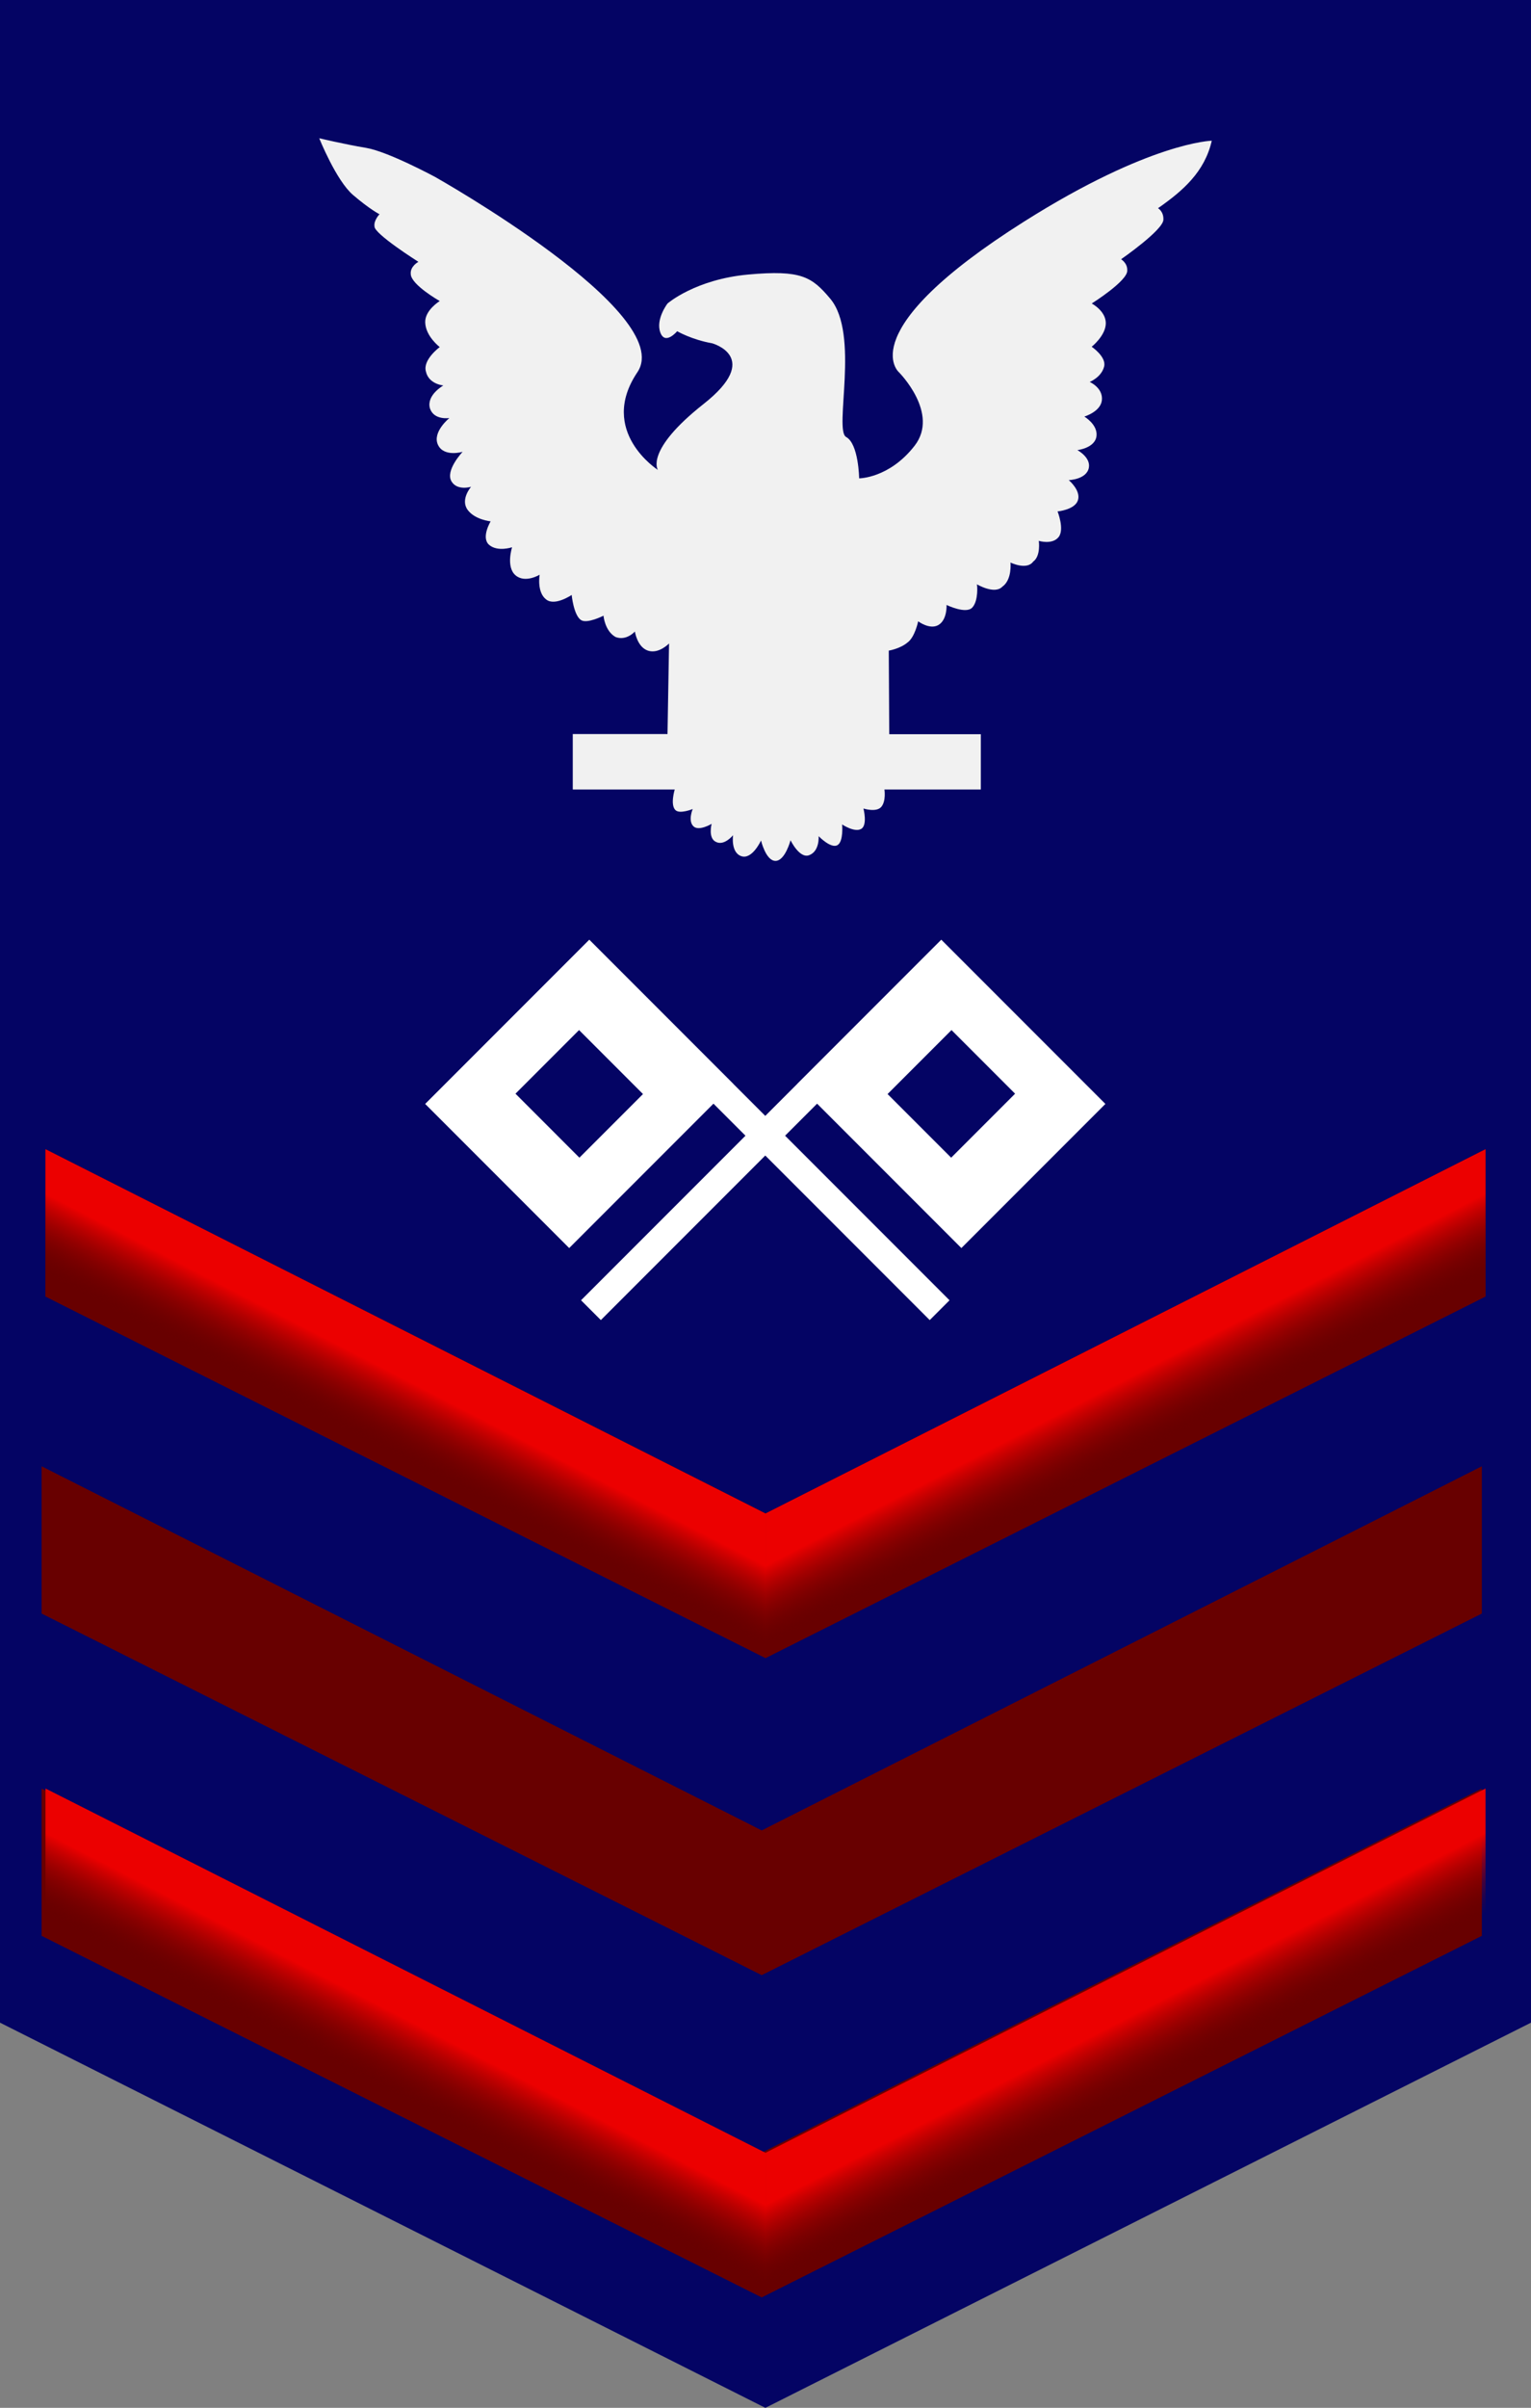
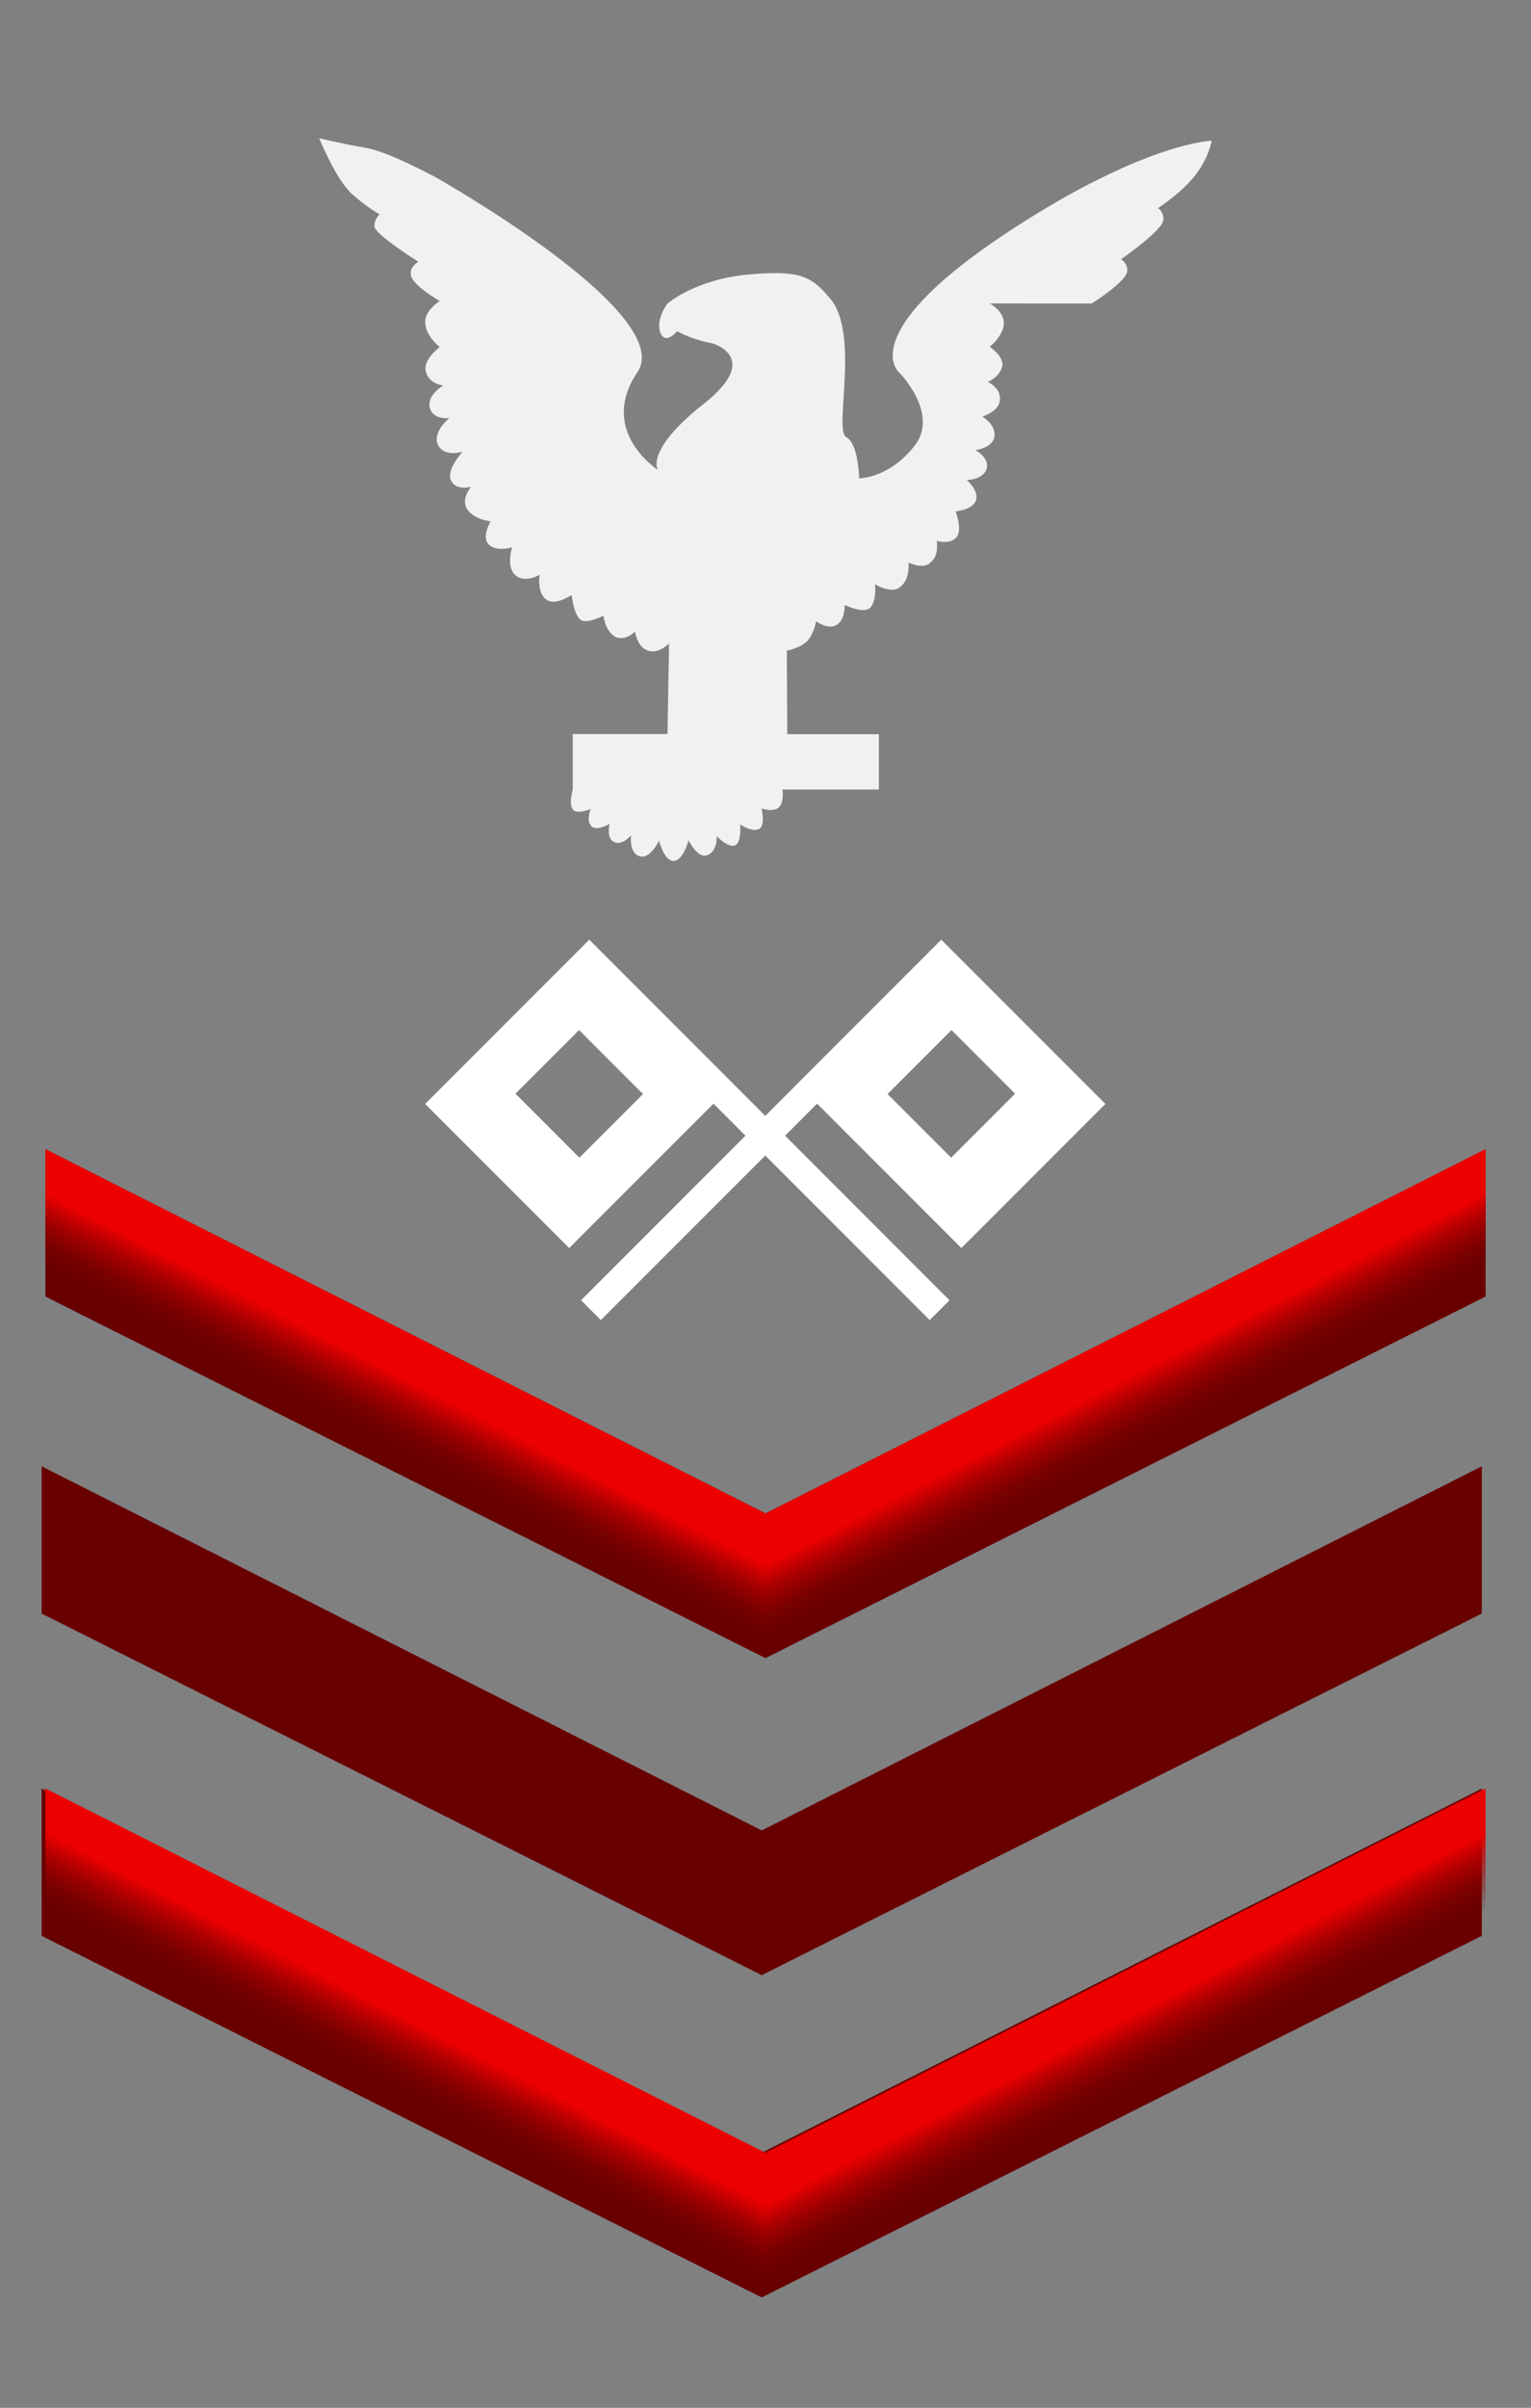
<svg xmlns="http://www.w3.org/2000/svg" xmlns:xlink="http://www.w3.org/1999/xlink" version="1.1" viewBox="0 0 189.22 297.36">
  <rect x="0" y="0" width="189.22" height="297.36" fill="#808080" stroke="none" />
  <defs>
    <linearGradient id="c">
      <stop stop-color="#ec0000" offset="0" />
      <stop stop-color="#680000" stop-opacity="0" offset="1" />
    </linearGradient>
    <linearGradient id="b" x1="343.84" x2="339.75" y1="534.32" y2="542.24" gradientUnits="userSpaceOnUse" xlink:href="#c" />
    <linearGradient id="a" x1="343.84" x2="339.75" y1="534.32" y2="542.24" gradientTransform="matrix(-1 0 0 1 768.82 0)" gradientUnits="userSpaceOnUse" xlink:href="#c" />
  </defs>
-   <path d="m0 0v249.79l94.594 47.57 94.625-47.57v-249.79h-94.625z" fill="#040464" />
  <path d="m5.609 141.93v18.188l89 44.656 89-44.656v-18.188l-89 44.969z" fill="#680000" />
  <g transform="translate(-289.8 -361.94)">
    <path d="m295.42 503.86v18.195l88.99 44.661v-17.864z" fill="url(#b)" />
    <path d="m473.4 503.86v18.195l-88.99 44.661v-17.864z" fill="url(#a)" />
  </g>
  <path d="m5.143 181.08v18.188l89 44.656 89-44.656v-18.188l-89 44.969z" fill="#680000" />
  <g transform="translate(-289.8 -322.79)">
    <path d="m295.42 503.86v18.195l88.99 44.661v-17.864z" fill="url(#b)" />
    <path d="m473.4 503.86v18.195l-88.99 44.661v-17.864z" fill="url(#a)" />
  </g>
  <path d="m5.143 220.88v18.188l89 44.656 89-44.656v-18.188l-89 44.969z" fill="#680000" />
  <g transform="translate(-289.8 -282.99)">
    <path d="m295.42 503.86v18.195l88.99 44.661v-17.864z" fill="url(#b)" />
    <path d="m473.4 503.86v18.195l-88.99 44.661v-17.864z" fill="url(#a)" />
  </g>
-   <path d="m134.93 37.481s4.478-2.807 4.39-4.088c0.036-0.906-0.763-1.377-0.763-1.377s5.211-3.607 5.231-4.889c0.04-1.027-0.667-1.413-0.667-1.413 3.089-2.157 5.77-4.489 6.644-8.335 0 0-7.614 0.148-23.177 9.973-21.454 13.544-15.49 18.617-15.49 18.617s5.064 5.064 1.936 9.085c-3.128 4.021-6.851 4.021-6.851 4.021s-0.058-4.264-1.607-5.109c-1.549-0.845 1.724-12.698-1.967-17.083-2.266-2.692-3.575-3.574-10.128-2.979-6.553 0.596-9.979 3.575-9.979 3.575s-1.489 1.936-0.894 3.575c0.596 1.638 2.085-0.149 2.085-0.149s1.787 1.043 4.319 1.489c0 0 6.281 1.713-1.044 7.488-7.324 5.775-5.659 8.151-5.659 8.151s-7.447-4.766-2.532-12.064c4.915-7.298-25.022-24.128-25.022-24.128s-5.809-3.128-8.49-3.575c-2.681-0.447-5.809-1.192-5.809-1.192l-1.3e-4 -2.01e-4s2.085 5.213 4.17 7c2.085 1.787 3.277 2.383 3.277 2.383s-0.737 0.769-0.616 1.501c-0.083 0.901 5.425 4.377 5.425 4.377s-1.044 0.547-0.944 1.521c0.05 1.325 3.582 3.324 3.582 3.324s-1.84 1.112-1.797 2.632c0.048 1.731 1.797 3.05 1.797 3.05s-2.132 1.568-1.71 3.017c0.341 1.571 2.156 1.727 2.156 1.727s-2.123 1.183-1.657 2.829c0.492 1.495 2.401 1.192 2.401 1.192s-2.159 1.743-1.405 3.319c0.737 1.542 3.044 0.851 3.044 0.851s-2.209 2.321-1.361 3.681c0.723 1.159 2.404 0.639 2.404 0.639s-1.365 1.562-0.425 2.851c0.891 1.221 2.841 1.421 2.841 1.421s-1.221 2.013-0.179 2.906c1.043 0.894 2.83 0.291 2.83 0.291s-0.78 2.408 0.412 3.451c1.192 1.043 2.996-0.06 2.996-0.06s-0.38 2.167 0.812 3.061c1.069 0.853 3.144-0.562 3.144-0.562s0.247 2.499 1.15 3.098c0.757 0.502 2.783-0.537 2.783-0.537s0.157 1.891 1.498 2.635c1.341 0.51 2.384-0.68 2.384-0.68s0.274 1.916 1.614 2.362c1.34 0.447 2.608-0.887 2.608-0.887l-0.191 11.184h-11.709v6.851h12.602s-0.586 1.889 0.089 2.546c0.536 0.521 2.131-0.134 2.131-0.134s-0.626 1.464 0.104 2.145c0.67 0.626 2.234-0.313 2.234-0.313s-0.462 1.758 0.521 2.219c1.028 0.551 2.13-0.819 2.13-0.819s-0.313 2.145 1.027 2.592c1.34 0.447 2.428-1.937 2.428-1.937s0.595 2.517 1.787 2.517c1.192 0 1.862-2.547 1.862-2.547s1.101 2.29 2.294 1.847c1.326-0.492 1.176-2.353 1.176-2.353s1.534 1.594 2.339 1.102c0.762-0.466 0.566-2.547 0.566-2.547s1.532 1.026 2.354 0.551c0.816-0.472 0.282-2.518 0.282-2.518s1.624 0.521 2.22-0.223c0.596-0.745 0.372-2.129 0.372-2.129h11.915v-6.829h-11.319l-0.058-10.32s1.394-0.227 2.31-0.998c0.921-0.654 1.322-2.619 1.322-2.619s1.442 1.075 2.501 0.454c1.11-0.65 1.009-2.476 1.009-2.476s2.389 1.163 3.176 0.323c0.79-0.844 0.616-2.856 0.568-2.876 0 0 2.187 1.3 3.148 0.298 1.232-0.867 1.007-2.984 1.007-2.984s2.008 0.985 2.808-0.116c0.963-0.695 0.691-2.562 0.691-2.562s1.668 0.519 2.453-0.474c0.748-0.947-0.131-3.16-0.131-3.16s2.072-0.191 2.496-1.325c0.458-1.227-1.112-2.541-1.112-2.541s2.162-0.069 2.473-1.488c0.289-1.318-1.412-2.22-1.412-2.22s2.206-0.241 2.368-1.755c0.151-1.412-1.507-2.385-1.507-2.385s2.012-0.595 2.169-2.011c0.171-1.541-1.503-2.266-1.503-2.266s1.447-0.572 1.782-1.902c0.303-1.202-1.537-2.444-1.537-2.444s1.744-1.382 1.744-2.909-1.744-2.437-1.744-2.437z" fill="#f1f1f1" />
+   <path d="m134.93 37.481s4.478-2.807 4.39-4.088c0.036-0.906-0.763-1.377-0.763-1.377s5.211-3.607 5.231-4.889c0.04-1.027-0.667-1.413-0.667-1.413 3.089-2.157 5.77-4.489 6.644-8.335 0 0-7.614 0.148-23.177 9.973-21.454 13.544-15.49 18.617-15.49 18.617s5.064 5.064 1.936 9.085c-3.128 4.021-6.851 4.021-6.851 4.021s-0.058-4.264-1.607-5.109c-1.549-0.845 1.724-12.698-1.967-17.083-2.266-2.692-3.575-3.574-10.128-2.979-6.553 0.596-9.979 3.575-9.979 3.575s-1.489 1.936-0.894 3.575c0.596 1.638 2.085-0.149 2.085-0.149s1.787 1.043 4.319 1.489c0 0 6.281 1.713-1.044 7.488-7.324 5.775-5.659 8.151-5.659 8.151s-7.447-4.766-2.532-12.064c4.915-7.298-25.022-24.128-25.022-24.128s-5.809-3.128-8.49-3.575c-2.681-0.447-5.809-1.192-5.809-1.192l-1.3e-4 -2.01e-4s2.085 5.213 4.17 7c2.085 1.787 3.277 2.383 3.277 2.383s-0.737 0.769-0.616 1.501c-0.083 0.901 5.425 4.377 5.425 4.377s-1.044 0.547-0.944 1.521c0.05 1.325 3.582 3.324 3.582 3.324s-1.84 1.112-1.797 2.632c0.048 1.731 1.797 3.05 1.797 3.05s-2.132 1.568-1.71 3.017c0.341 1.571 2.156 1.727 2.156 1.727s-2.123 1.183-1.657 2.829c0.492 1.495 2.401 1.192 2.401 1.192s-2.159 1.743-1.405 3.319c0.737 1.542 3.044 0.851 3.044 0.851s-2.209 2.321-1.361 3.681c0.723 1.159 2.404 0.639 2.404 0.639s-1.365 1.562-0.425 2.851c0.891 1.221 2.841 1.421 2.841 1.421s-1.221 2.013-0.179 2.906c1.043 0.894 2.83 0.291 2.83 0.291s-0.78 2.408 0.412 3.451c1.192 1.043 2.996-0.06 2.996-0.06s-0.38 2.167 0.812 3.061c1.069 0.853 3.144-0.562 3.144-0.562s0.247 2.499 1.15 3.098c0.757 0.502 2.783-0.537 2.783-0.537s0.157 1.891 1.498 2.635c1.341 0.51 2.384-0.68 2.384-0.68s0.274 1.916 1.614 2.362c1.34 0.447 2.608-0.887 2.608-0.887l-0.191 11.184h-11.709v6.851s-0.586 1.889 0.089 2.546c0.536 0.521 2.131-0.134 2.131-0.134s-0.626 1.464 0.104 2.145c0.67 0.626 2.234-0.313 2.234-0.313s-0.462 1.758 0.521 2.219c1.028 0.551 2.13-0.819 2.13-0.819s-0.313 2.145 1.027 2.592c1.34 0.447 2.428-1.937 2.428-1.937s0.595 2.517 1.787 2.517c1.192 0 1.862-2.547 1.862-2.547s1.101 2.29 2.294 1.847c1.326-0.492 1.176-2.353 1.176-2.353s1.534 1.594 2.339 1.102c0.762-0.466 0.566-2.547 0.566-2.547s1.532 1.026 2.354 0.551c0.816-0.472 0.282-2.518 0.282-2.518s1.624 0.521 2.22-0.223c0.596-0.745 0.372-2.129 0.372-2.129h11.915v-6.829h-11.319l-0.058-10.32s1.394-0.227 2.31-0.998c0.921-0.654 1.322-2.619 1.322-2.619s1.442 1.075 2.501 0.454c1.11-0.65 1.009-2.476 1.009-2.476s2.389 1.163 3.176 0.323c0.79-0.844 0.616-2.856 0.568-2.876 0 0 2.187 1.3 3.148 0.298 1.232-0.867 1.007-2.984 1.007-2.984s2.008 0.985 2.808-0.116c0.963-0.695 0.691-2.562 0.691-2.562s1.668 0.519 2.453-0.474c0.748-0.947-0.131-3.16-0.131-3.16s2.072-0.191 2.496-1.325c0.458-1.227-1.112-2.541-1.112-2.541s2.162-0.069 2.473-1.488c0.289-1.318-1.412-2.22-1.412-2.22s2.206-0.241 2.368-1.755c0.151-1.412-1.507-2.385-1.507-2.385s2.012-0.595 2.169-2.011c0.171-1.541-1.503-2.266-1.503-2.266s1.447-0.572 1.782-1.902c0.303-1.202-1.537-2.444-1.537-2.444s1.744-1.382 1.744-2.909-1.744-2.437-1.744-2.437z" fill="#f1f1f1" />
  <g transform="matrix(.39 0 0 .39 122.31 94.336)" fill="#fff">
    <path d="m-126.87 55.669-52.01 52.01 45.642 45.642 45.723-45.723 68.53 68.53 6.278-6.278-68.53-68.53 0.009-9e-3zm-3.24 28.62 20.262 20.262-20.151 20.15-20.261-20.262z" />
    <path d="m-15.322 55.669 52.01 52.01-45.642 45.642-45.723-45.723-68.53 68.53-6.278-6.278 68.53-68.53-0.009-9e-3zm3.24 28.62-20.262 20.262 20.151 20.15 20.261-20.262z" />
  </g>
</svg>